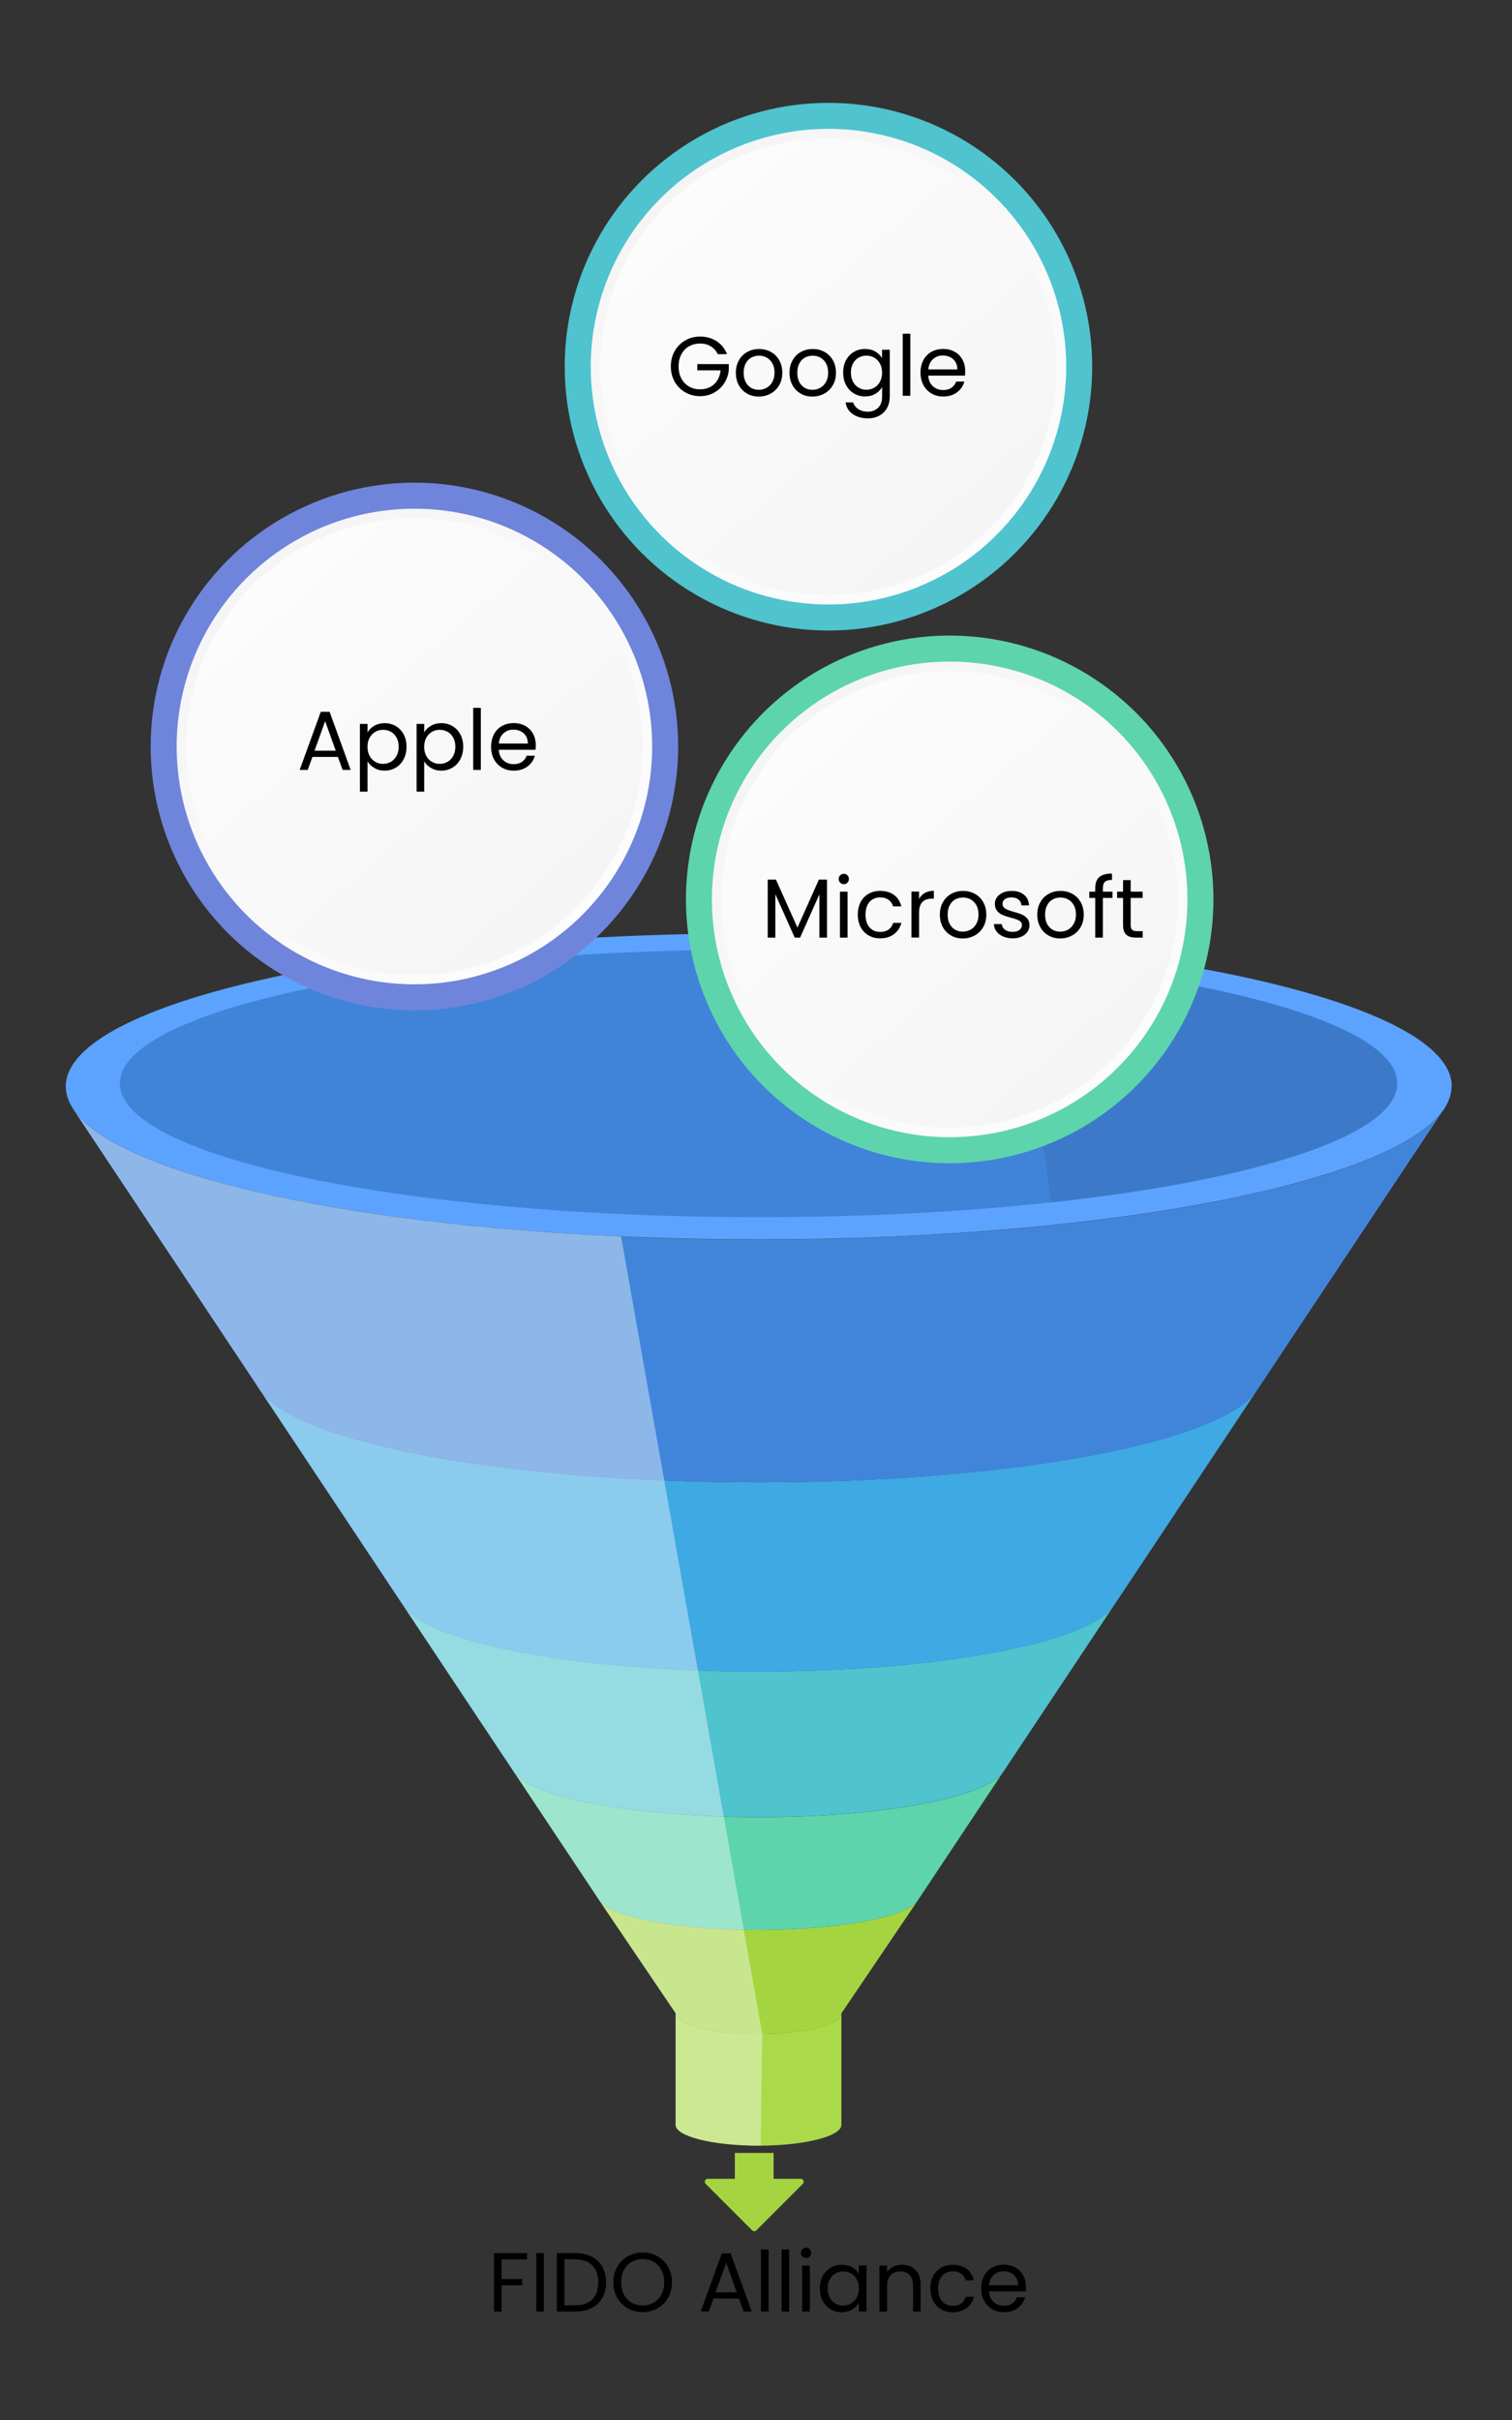
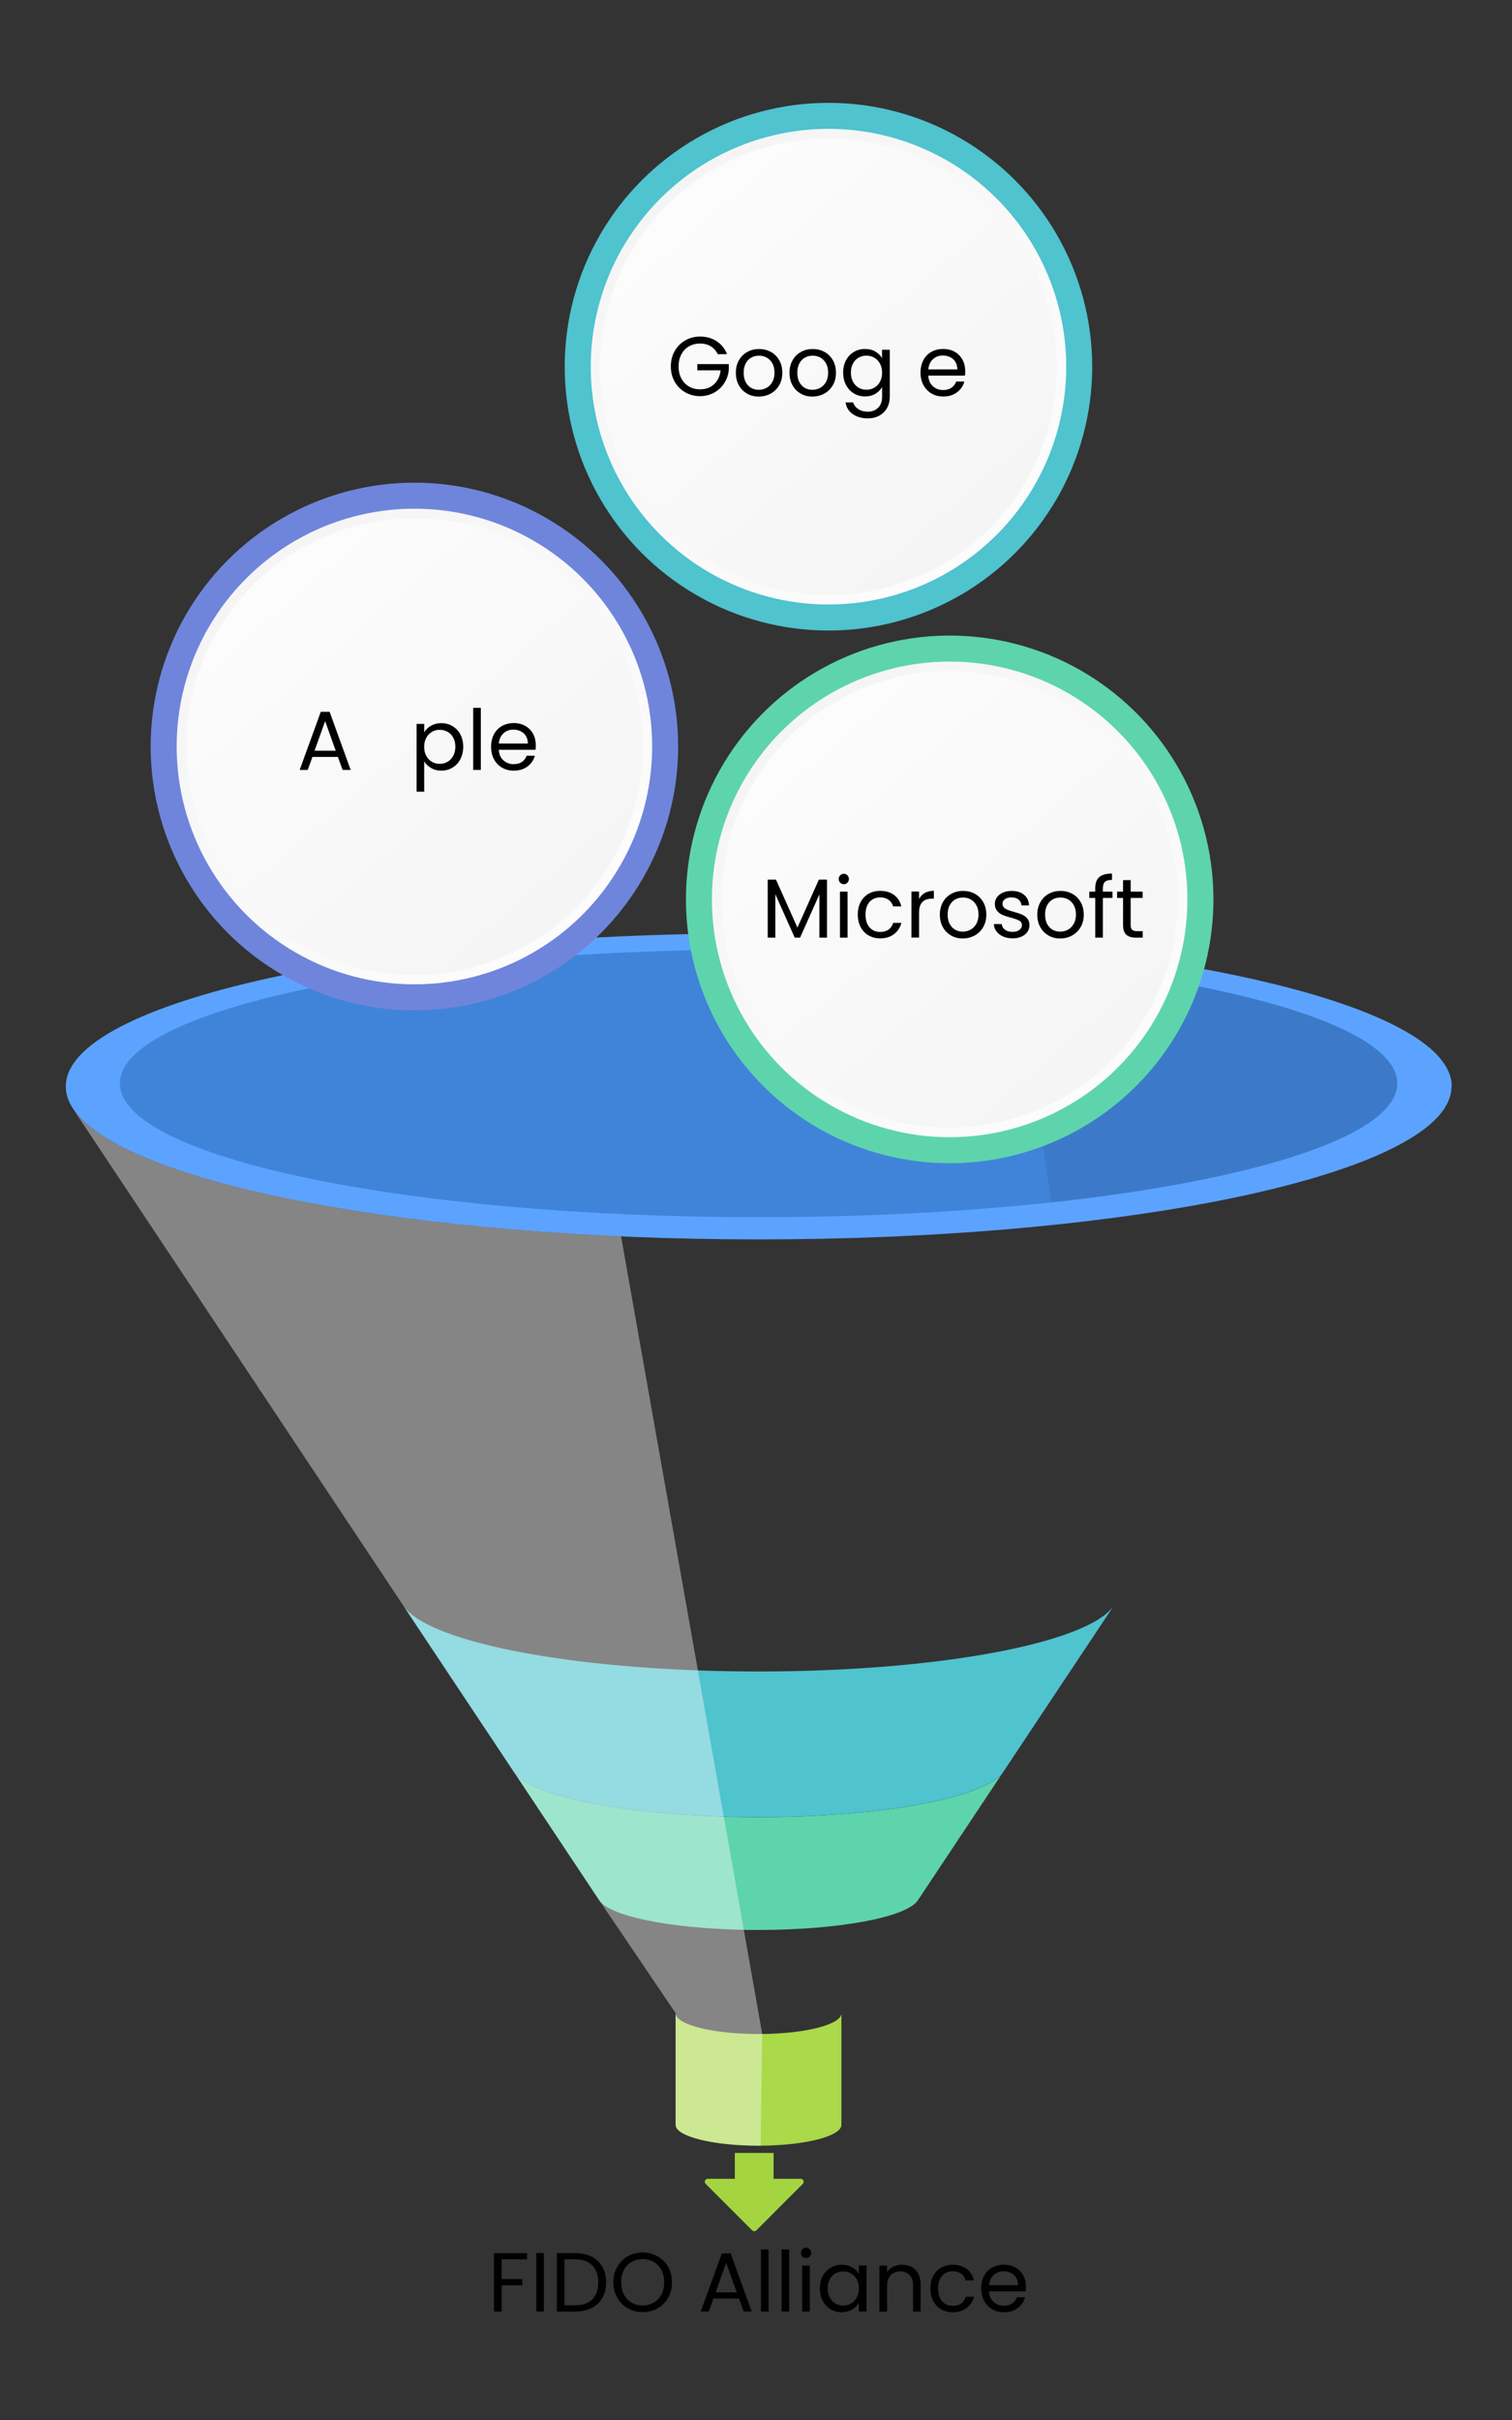
<svg xmlns="http://www.w3.org/2000/svg" xmlns:xlink="http://www.w3.org/1999/xlink" viewBox="0 0 250 400">
  <rect x="0" y="0" width="250" height="400" fill="#333333" stroke="none" />
  <defs>
    <style>      .cls-1 {        fill: #3c7ac9;      }      .cls-1, .cls-2, .cls-3, .cls-4, .cls-5, .cls-6, .cls-7, .cls-8, .cls-9, .cls-10, .cls-11, .cls-12, .cls-13, .cls-14, .cls-15, .cls-16, .cls-17, .cls-18 {        stroke-width: 0px;      }      .cls-2 {        fill: url(#linear-gradient);      }      .cls-3 {        fill: #000;      }      .cls-4 {        fill: url(#linear-gradient-6);      }      .cls-5 {        fill: #4185db;      }      .cls-6 {        fill: #5ed4ac;      }      .cls-19 {        isolation: isolate;      }      .cls-20 {        opacity: .2;      }      .cls-7 {        fill: #5ca3ff;      }      .cls-8 {        fill: url(#linear-gradient-5);      }      .cls-9 {        fill: #4084d9;      }      .cls-10 {        fill: url(#linear-gradient-2);      }      .cls-11 {        fill: #fff;        mix-blend-mode: soft-light;        opacity: .4;      }      .cls-12 {        fill: url(#linear-gradient-3);      }      .cls-13 {        fill: #3ea9e2;      }      .cls-14 {        fill: #6f85db;      }      .cls-15 {        fill: #4fc3ce;      }      .cls-16 {        fill: #aad94a;      }      .cls-17 {        fill: #a4d541;      }      .cls-18 {        fill: url(#linear-gradient-4);      }    </style>
    <linearGradient id="linear-gradient" x1="112.21" y1="31.84" x2="161.59" y2="89.2" gradientTransform="translate(175.12 -84.24) rotate(80.88)" gradientUnits="userSpaceOnUse">
      <stop offset="0" stop-color="#f5f5f5" />
      <stop offset="1" stop-color="#fcfcfc" />
    </linearGradient>
    <linearGradient id="linear-gradient-2" x1="113.2" y1="32.99" x2="160.61" y2="88.06" gradientUnits="userSpaceOnUse">
      <stop offset="0" stop-color="#fcfcfc" />
      <stop offset="1" stop-color="#f5f5f5" />
    </linearGradient>
    <linearGradient id="linear-gradient-3" x1="132.25" y1="119.89" x2="181.63" y2="177.25" gradientTransform="matrix(1,0,0,1,0,0)" xlink:href="#linear-gradient" />
    <linearGradient id="linear-gradient-4" x1="133.24" y1="121.03" x2="180.65" y2="176.11" xlink:href="#linear-gradient-2" />
    <linearGradient id="linear-gradient-5" x1="43.75" y1="94.62" x2="93.14" y2="151.98" gradientTransform="matrix(1,0,0,1,0,0)" xlink:href="#linear-gradient" />
    <linearGradient id="linear-gradient-6" x1="44.74" y1="95.77" x2="92.16" y2="150.84" xlink:href="#linear-gradient-2" />
  </defs>
  <g class="cls-19">
    <g id="Layer_1" data-name="Layer 1">
      <g>
        <g id="OUTPUT">
          <g id="Arrow">
            <rect class="cls-17" x="121.5" y="355.86" width="6.41" height="7.23" />
            <path class="cls-17" d="M117.03,360.13h15.36c.44,0,.66.53.35.84l-7.68,7.68c-.19.19-.5.19-.7,0l-7.68-7.68c-.31-.31-.09-.84.35-.84Z" />
          </g>
        </g>
        <g id="BODY">
          <g id="LEVEL_5" data-name="LEVEL 5">
            <path class="cls-16" d="M139.12,332.76v18.46c0,1.87-5.95,3.39-13.35,3.44-.12,0-.23,0-.35,0-7.57,0-13.71-1.54-13.71-3.44v-18.46c0,1.9,6.14,3.44,13.71,3.44.2,0,.41,0,.61,0,7.29-.08,13.1-1.59,13.1-3.44Z" />
-             <path class="cls-17" d="M151.72,314.17l-12.59,18.6c0,1.85-5.81,3.36-13.1,3.44-.2,0-.4,0-.61,0-7.57,0-13.71-1.54-13.71-3.44h0s-12.59-18.6-12.59-18.6c1.84,2.57,11.66,4.57,23.86,4.81.8.02,1.62.02,2.44.02,13.31,0,24.34-2.09,26.3-4.83Z" />
          </g>
          <path id="LEVEL_4" data-name="LEVEL 4" class="cls-6" d="M165.69,293.16l-13.94,20.96-.03.05c-1.96,2.74-12.99,4.83-26.3,4.83-.82,0-1.64,0-2.44-.02-12.2-.24-22.02-2.24-23.86-4.81l-.03-.05-13.94-20.96c3.14,3.69,17.06,6.58,34.52,7.11,1.88.06,3.8.09,5.76.09,20.09,0,36.79-3.1,40.27-7.19Z" />
          <path id="LEVEL_3" data-name="LEVEL 3" class="cls-15" d="M184.02,265.61l-17.88,26.88-.45.67c-3.48,4.09-20.19,7.19-40.27,7.19-1.95,0-3.88-.03-5.76-.09-17.45-.53-31.38-3.41-34.52-7.11l-.45-.67-17.88-26.88c4.03,5.36,23.65,9.59,48.57,10.5,3.26.12,6.61.18,10.03.18,29.54,0,54.04-4.63,58.6-10.68Z" />
-           <path id="LEVEL_2" data-name="LEVEL 2" class="cls-13" d="M207.6,230.16l-23.27,34.99-.31.46c-4.55,6.06-29.06,10.68-58.6,10.68-3.42,0-6.77-.06-10.03-.18-24.91-.91-44.54-5.15-48.57-10.5l-.31-.46-23.27-34.99c2,2.54,6.5,4.9,12.93,6.95.17.05.34.11.51.16.85.27,1.73.52,2.64.78.36.1.74.2,1.11.3.09.02.19.05.28.07.19.05.38.1.57.15.19.05.38.1.58.15.19.05.39.1.58.15.29.07.59.15.89.22.2.05.4.1.6.14.61.14,1.22.28,1.85.42.1.02.21.05.31.07.21.05.42.09.63.14.21.05.43.09.64.13.11.02.21.04.32.07.22.04.43.09.65.13.22.04.44.09.66.13,2.97.59,6.14,1.13,9.48,1.61.49.07.99.14,1.5.21,1.01.14,2.03.28,3.06.41.52.07,1.04.13,1.56.19.26.03.53.06.79.09.53.06,1.06.12,1.59.18.27.03.54.06.81.09.54.06,1.08.12,1.63.17.54.06,1.09.11,1.64.16,1.1.11,2.22.21,3.35.31.56.05,1.13.1,1.7.14,4.41.36,9,.63,13.72.82,5.05.2,10.26.31,15.59.31,10.32,0,20.2-.4,29.32-1.14.57-.05,1.14-.09,1.7-.14,1.13-.1,2.24-.2,3.35-.31.55-.05,1.1-.11,1.64-.16.55-.06,1.09-.11,1.63-.17.27-.03.54-.06.81-.09.53-.06,1.07-.12,1.59-.18.26-.03.53-.06.79-.09.53-.06,1.05-.13,1.56-.19,1.04-.13,2.05-.27,3.06-.41.5-.07,1-.14,1.5-.21,3.34-.49,6.51-1.03,9.48-1.61.22-.04.44-.09.66-.13.22-.04.43-.09.65-.13.11-.02.22-.04.32-.07.21-.04.43-.09.64-.13.21-.05.42-.09.63-.14.11-.02.21-.05.31-.07.63-.14,1.24-.28,1.85-.42.2-.05.4-.09.6-.14.3-.07.6-.14.89-.22.2-.05.39-.1.58-.15.19-.05.39-.1.58-.15.19-.05.38-.1.57-.15.09-.02.19-.05.28-.07.37-.1.74-.2,1.11-.3.91-.25,1.79-.51,2.64-.78.17-.05.34-.11.51-.16,6.44-2.05,10.93-4.41,12.93-6.95Z" />
          <g id="LEVEL_1" data-name="LEVEL 1">
-             <path class="cls-5" d="M238.67,183.44l-30.47,45.82-.6.9c-2,2.54-6.5,4.9-12.93,6.95-.17.05-.34.11-.51.16-.85.27-1.73.52-2.64.78-.36.1-.74.2-1.11.3-.09.02-.19.05-.28.07-.19.05-.38.1-.57.15-.19.05-.38.1-.58.15-.19.05-.39.1-.58.15-.29.07-.59.15-.89.22-.2.05-.4.1-.6.14-.61.14-1.22.28-1.85.42-.1.02-.21.05-.31.07-.21.05-.42.09-.63.14-.21.04-.43.09-.64.13-.11.02-.21.04-.32.07-.22.04-.43.09-.65.13-.22.04-.44.09-.66.13-2.97.59-6.14,1.13-9.48,1.61-.49.07-.99.14-1.5.21-1.01.14-2.03.28-3.06.41-.52.07-1.04.13-1.56.19-.26.03-.53.06-.79.09-.53.06-1.06.12-1.59.18-.27.03-.54.06-.81.09-.54.06-1.08.12-1.63.17-.54.06-1.09.11-1.64.16-1.1.11-2.22.21-3.35.31-.56.05-1.13.1-1.7.14-9.12.73-19,1.14-29.32,1.14-5.33,0-10.54-.11-15.59-.31-4.73-.19-9.31-.47-13.72-.82-.57-.05-1.14-.09-1.7-.14-1.13-.1-2.24-.2-3.35-.31-.55-.05-1.1-.11-1.64-.16-.55-.06-1.09-.11-1.63-.17-.27-.03-.54-.06-.81-.09-.53-.06-1.07-.12-1.59-.18-.26-.03-.53-.06-.79-.09-.53-.06-1.05-.13-1.56-.19-1.04-.13-2.05-.27-3.06-.41-.5-.07-1-.14-1.5-.21-3.34-.49-6.51-1.03-9.48-1.61-.22-.04-.44-.09-.66-.13-.22-.04-.43-.09-.65-.13-.11-.02-.22-.04-.32-.07-.21-.04-.43-.09-.64-.13-.21-.05-.42-.09-.63-.14-.11-.02-.21-.05-.31-.07-.63-.14-1.24-.28-1.85-.42-.2-.05-.4-.09-.6-.14-.3-.07-.6-.14-.89-.22-.2-.05-.39-.1-.58-.15-.19-.05-.39-.1-.58-.15-.19-.05-.38-.1-.57-.15-.09-.02-.19-.05-.28-.07-.37-.1-.74-.2-1.11-.3-.91-.25-1.79-.51-2.64-.78-.17-.05-.34-.11-.51-.16-6.44-2.05-10.93-4.41-12.93-6.95l-.6-.9-30.47-45.82c7.28,10.49,43.74,18.86,90.52,20.94,7.35.33,14.95.5,22.74.5,57.33,0,104.83-9.3,113.25-21.44Z" />
            <path class="cls-7" d="M240,179.57c0,1.2-.38,2.37-1.1,3.53,0,0,0,0,0,.01-.07.11-.14.21-.21.31,0,0,0,0,0,0-8.42,12.14-55.92,21.44-113.25,21.44s-104.83-9.3-113.25-21.44c0,0,0,0,0,0-.07-.1-.14-.21-.21-.31,0,0,0,0,0-.01-.73-1.15-1.1-2.33-1.1-3.53,0-13.97,51.3-25.3,114.58-25.3s114.58,11.33,114.58,25.3Z" />
            <path class="cls-9" d="M231.02,179.07c0,8.56-23.24,15.99-57.23,19.67-14.49,1.57-30.94,2.45-48.37,2.45-58.32,0-105.6-9.9-105.6-22.12s47.28-22.12,105.6-22.12c15.22,0,29.69.67,42.76,1.89,37.02,3.44,62.84,11.2,62.84,20.23Z" />
            <path class="cls-1" d="M231.02,179.07c0,8.56-23.24,15.99-57.23,19.67l-5.61-39.89c37.02,3.44,62.84,11.2,62.84,20.23Z" />
          </g>
          <path id="Reflection" class="cls-11" d="M126.03,336.2l-.26,18.45c-.12,0-.23,0-.35,0-7.57,0-13.71-1.54-13.71-3.44v-18.46l-12.59-18.6-.03-.05-13.94-20.96c-.19-.22-.34-.44-.45-.67l-17.88-26.88c-.11-.15-.22-.31-.31-.46l-23.27-34.99c-.24-.3-.44-.6-.6-.9l-30.47-45.82c7.28,10.49,43.74,18.86,90.52,20.94l7.14,40.34,5.56,31.39,4.28,24.16,3.31,18.71,3.05,17.23h0Z" />
        </g>
        <g id="INPUT">
          <g id="Circle">
            <circle id="Outer_Circle" data-name="Outer Circle" class="cls-15" cx="136.98" cy="60.61" r="43.61" />
            <g id="Circle-2" data-name="Circle">
              <g id="Shadow">
                <g class="cls-20">
                  <circle class="cls-3" cx="137.33" cy="60.96" r="38.09" />
                </g>
              </g>
              <circle class="cls-2" cx="136.98" cy="60.61" r="39.31" transform="translate(55.43 186.25) rotate(-80.88)" />
              <circle class="cls-10" cx="136.98" cy="60.61" r="37.74" />
            </g>
          </g>
          <g id="Circle-3" data-name="Circle">
            <circle id="Outer_Circle-2" data-name="Outer Circle" class="cls-6" cx="157.02" cy="148.66" r="43.61" transform="translate(-13.79 281.24) rotate(-81.25)" />
            <g id="Circle-4" data-name="Circle">
              <g id="Shadow-2" data-name="Shadow">
                <g class="cls-20">
                  <circle class="cls-3" cx="157.37" cy="149" r="38.09" />
                </g>
              </g>
              <circle class="cls-12" cx="157.02" cy="148.66" r="39.31" />
              <circle class="cls-18" cx="157.02" cy="148.66" r="37.74" />
            </g>
          </g>
          <g id="Circle-5" data-name="Circle">
            <circle id="Outer_Circle-3" data-name="Outer Circle" class="cls-14" cx="68.52" cy="123.39" r="43.61" />
            <g id="Circle-6" data-name="Circle">
              <g id="Shadow-3" data-name="Shadow">
                <g class="cls-20">
                  <circle class="cls-3" cx="68.87" cy="123.74" r="38.09" transform="translate(-65.66 167.97) rotate(-79.1)" />
                </g>
              </g>
              <circle class="cls-8" cx="68.52" cy="123.39" r="39.31" />
              <circle class="cls-4" cx="68.52" cy="123.39" r="37.74" />
            </g>
          </g>
        </g>
      </g>
      <g>
        <path class="cls-3" d="M87.14,372.41v1.03h-4.2v3.26h3.41v1.03h-3.41v4.35h-1.26v-9.66h5.46Z" />
        <path class="cls-3" d="M89.93,372.41v9.66h-1.26v-9.66h1.26Z" />
        <path class="cls-3" d="M97.82,373c.77.39,1.36.95,1.77,1.68.41.73.62,1.59.62,2.58s-.21,1.85-.62,2.57-1,1.28-1.77,1.66c-.77.38-1.68.58-2.74.58h-3.01v-9.66h3.01c1.05,0,1.97.2,2.74.59ZM97.94,380.04c.66-.66.98-1.59.98-2.78s-.33-2.14-.99-2.81c-.66-.67-1.61-1.01-2.85-1.01h-1.75v7.6h1.75c1.25,0,2.2-.33,2.86-.99Z" />
        <path class="cls-3" d="M103.8,381.54c-.74-.42-1.32-1.01-1.75-1.76s-.64-1.6-.64-2.54.21-1.79.64-2.54,1.01-1.34,1.75-1.76c.74-.42,1.56-.63,2.45-.63s1.73.21,2.47.63c.74.42,1.32,1,1.75,1.75.43.75.64,1.6.64,2.55s-.21,1.8-.64,2.55c-.42.75-1.01,1.33-1.75,1.75-.74.42-1.56.63-2.47.63s-1.71-.21-2.45-.63ZM108.08,380.6c.54-.31.97-.76,1.28-1.34.31-.58.46-1.26.46-2.02s-.15-1.45-.46-2.03-.73-1.02-1.27-1.34c-.54-.31-1.15-.47-1.83-.47s-1.29.16-1.83.47c-.54.31-.96.76-1.27,1.34-.31.58-.46,1.25-.46,2.03s.15,1.44.46,2.02c.31.58.73,1.03,1.27,1.34.54.31,1.15.47,1.82.47s1.28-.16,1.82-.47Z" />
        <path class="cls-3" d="M122.18,379.92h-4.21l-.78,2.15h-1.33l3.49-9.61h1.46l3.48,9.61h-1.33l-.78-2.15ZM121.82,378.9l-1.75-4.88-1.75,4.88h3.49Z" />
        <path class="cls-3" d="M127.08,371.81v10.26h-1.26v-10.26h1.26Z" />
        <path class="cls-3" d="M130.49,371.81v10.26h-1.26v-10.26h1.26Z" />
        <path class="cls-3" d="M132.68,372.99c-.17-.17-.25-.37-.25-.61s.08-.44.25-.61c.17-.17.37-.25.61-.25s.43.08.59.25c.16.17.24.37.24.61s-.08.44-.24.61c-.16.17-.36.25-.59.25s-.44-.08-.61-.25ZM133.9,374.48v7.6h-1.26v-7.6h1.26Z" />
        <path class="cls-3" d="M136.04,376.2c.31-.59.75-1.04,1.3-1.37s1.16-.49,1.84-.49,1.24.14,1.73.43c.49.29.85.65,1.09,1.08v-1.39h1.28v7.6h-1.28v-1.41c-.25.44-.62.81-1.12,1.1-.5.29-1.07.44-1.73.44s-1.29-.17-1.83-.5c-.54-.33-.97-.8-1.29-1.4s-.47-1.28-.47-2.05.16-1.46.47-2.04ZM141.66,376.76c-.23-.42-.54-.75-.94-.98s-.82-.34-1.3-.34-.9.11-1.29.33c-.39.22-.7.54-.93.97-.23.42-.35.92-.35,1.5s.12,1.09.35,1.52c.23.43.54.76.93.98.39.23.82.34,1.29.34s.9-.11,1.3-.34c.39-.23.71-.55.94-.98.23-.43.35-.93.35-1.5s-.12-1.07-.35-1.5Z" />
        <path class="cls-3" d="M151.36,375.18c.57.56.86,1.37.86,2.42v4.48h-1.25v-4.3c0-.76-.19-1.34-.57-1.74-.38-.4-.9-.6-1.55-.6s-1.19.21-1.59.62-.59,1.02-.59,1.82v4.2h-1.26v-7.6h1.26v1.08c.25-.39.59-.69,1.02-.9.43-.21.9-.32,1.42-.32.92,0,1.67.28,2.25.84Z" />
        <path class="cls-3" d="M154.29,376.2c.31-.59.75-1.04,1.31-1.37.56-.32,1.2-.49,1.92-.49.93,0,1.7.23,2.31.68.61.45,1,1.08,1.2,1.89h-1.36c-.13-.46-.38-.83-.75-1.09-.38-.27-.84-.4-1.39-.4-.72,0-1.3.25-1.75.74-.44.5-.67,1.19-.67,2.1s.22,1.62.67,2.12c.44.5,1.03.75,1.75.75.55,0,1.02-.13,1.39-.39.37-.26.62-.63.76-1.11h1.36c-.2.78-.61,1.4-1.22,1.86-.61.47-1.37.7-2.29.7-.72,0-1.36-.16-1.92-.49-.56-.32-1-.78-1.31-1.37-.31-.59-.47-1.28-.47-2.08s.16-1.47.47-2.06Z" />
        <path class="cls-3" d="M169.59,378.74h-6.07c.05.75.3,1.33.77,1.75.47.42,1.03.63,1.7.63.54,0,1-.13,1.37-.38.37-.25.62-.59.77-1.02h1.36c-.2.73-.61,1.32-1.22,1.78-.61.46-1.37.69-2.27.69-.72,0-1.37-.16-1.93-.49s-1.01-.78-1.34-1.38c-.32-.6-.49-1.29-.49-2.07s.16-1.47.47-2.07c.31-.59.76-1.05,1.32-1.37.57-.32,1.22-.48,1.96-.48s1.36.16,1.91.47c.55.31.98.75,1.28,1.3.3.55.45,1.17.45,1.86,0,.24-.01.49-.04.76ZM168.01,376.48c-.21-.35-.5-.61-.87-.79-.37-.18-.77-.27-1.21-.27-.64,0-1.18.2-1.63.61-.45.41-.7.97-.77,1.69h4.8c0-.48-.11-.89-.32-1.24Z" />
      </g>
      <g>
        <path class="cls-3" d="M118.68,58.55c-.27-.56-.66-1-1.16-1.31s-1.1-.46-1.77-.46-1.28.16-1.82.46c-.54.31-.97.75-1.27,1.33-.31.58-.46,1.25-.46,2s.15,1.42.46,2c.31.57.73,1.01,1.27,1.32.54.31,1.15.46,1.82.46.94,0,1.72-.28,2.33-.85.61-.56.96-1.33,1.07-2.29h-3.85v-1.03h5.2v.97c-.07.79-.32,1.52-.75,2.18-.42.66-.98,1.18-1.68,1.57-.69.38-1.46.58-2.31.58-.9,0-1.71-.21-2.45-.63-.74-.42-1.32-1-1.75-1.75-.43-.75-.64-1.59-.64-2.54s.21-1.79.64-2.54,1.01-1.34,1.75-1.76c.74-.42,1.56-.63,2.45-.63,1.03,0,1.93.25,2.72.76.79.51,1.36,1.22,1.73,2.15h-1.51Z" />
        <path class="cls-3" d="M123.52,65.05c-.58-.32-1.03-.78-1.36-1.38-.33-.6-.49-1.29-.49-2.07s.17-1.46.51-2.06c.34-.6.8-1.05,1.38-1.37.58-.32,1.23-.48,1.95-.48s1.37.16,1.95.48c.58.32,1.04.77,1.38,1.37.34.59.51,1.28.51,2.07s-.17,1.48-.52,2.07c-.35.6-.82,1.06-1.41,1.38-.59.32-1.25.49-1.97.49s-1.36-.16-1.93-.49ZM126.73,64.11c.4-.21.72-.53.96-.96.24-.42.37-.94.37-1.55s-.12-1.13-.36-1.55-.55-.74-.94-.95c-.39-.21-.81-.31-1.26-.31s-.88.1-1.27.31-.69.52-.92.95c-.23.42-.35.94-.35,1.55s.11,1.14.34,1.57c.23.42.53.74.91.95s.79.31,1.25.31.88-.11,1.28-.32Z" />
        <path class="cls-3" d="M132.39,65.05c-.58-.32-1.03-.78-1.36-1.38-.33-.6-.49-1.29-.49-2.07s.17-1.46.51-2.06c.34-.6.8-1.05,1.38-1.37.58-.32,1.23-.48,1.95-.48s1.37.16,1.95.48c.58.32,1.04.77,1.38,1.37.34.59.51,1.28.51,2.07s-.17,1.48-.52,2.07c-.35.6-.82,1.06-1.41,1.38-.59.32-1.25.49-1.97.49s-1.36-.16-1.93-.49ZM135.6,64.11c.4-.21.72-.53.96-.96.24-.42.37-.94.37-1.55s-.12-1.13-.36-1.55-.55-.74-.94-.95c-.39-.21-.81-.31-1.26-.31s-.88.1-1.27.31-.69.52-.92.95c-.23.42-.35.94-.35,1.55s.11,1.14.34,1.57c.23.42.53.74.91.95s.79.31,1.25.31.88-.11,1.28-.32Z" />
        <path class="cls-3" d="M144.74,58.12c.49.29.86.65,1.1,1.08v-1.39h1.28v7.76c0,.69-.15,1.31-.44,1.85-.3.54-.72.96-1.27,1.27s-1.19.46-1.92.46c-1,0-1.83-.24-2.5-.71-.67-.47-1.06-1.11-1.18-1.93h1.25c.14.46.43.83.86,1.12.43.28.96.42,1.57.42.69,0,1.26-.22,1.7-.65s.66-1.04.66-1.83v-1.59c-.25.44-.62.81-1.11,1.11-.49.29-1.06.44-1.72.44s-1.29-.17-1.84-.5c-.55-.33-.98-.8-1.3-1.4s-.47-1.28-.47-2.05.16-1.46.47-2.04.75-1.04,1.3-1.37,1.16-.49,1.84-.49,1.23.14,1.73.43ZM145.5,60.1c-.23-.42-.54-.75-.94-.98s-.82-.34-1.3-.34-.9.11-1.29.33c-.39.22-.7.54-.93.97-.23.42-.35.92-.35,1.5s.12,1.09.35,1.52c.23.43.54.76.93.98.39.23.82.34,1.29.34s.9-.11,1.3-.34c.39-.23.71-.55.94-.98.23-.43.35-.93.35-1.5s-.12-1.07-.35-1.5Z" />
-         <path class="cls-3" d="M150.52,55.16v10.26h-1.26v-10.26h1.26Z" />
        <path class="cls-3" d="M159.55,62.09h-6.07c.05.75.3,1.33.77,1.75.47.42,1.03.63,1.7.63.54,0,1-.13,1.37-.38.37-.25.62-.59.77-1.02h1.36c-.2.73-.61,1.32-1.22,1.78-.61.46-1.37.69-2.27.69-.72,0-1.37-.16-1.93-.49s-1.01-.78-1.34-1.38c-.32-.6-.49-1.29-.49-2.07s.16-1.47.47-2.07c.31-.59.76-1.05,1.32-1.37.57-.32,1.22-.48,1.96-.48s1.36.16,1.91.47c.55.31.98.75,1.28,1.3.3.55.45,1.17.45,1.86,0,.24-.01.49-.04.76ZM157.97,59.82c-.21-.35-.5-.61-.87-.79-.37-.18-.77-.27-1.21-.27-.64,0-1.18.2-1.63.61-.45.41-.7.97-.77,1.69h4.8c0-.48-.11-.89-.32-1.24Z" />
      </g>
      <g>
        <path class="cls-3" d="M55.87,125.11h-4.21l-.78,2.15h-1.33l3.49-9.61h1.46l3.48,9.61h-1.33l-.78-2.15ZM55.51,124.08l-1.75-4.88-1.75,4.88h3.49Z" />
-         <path class="cls-3" d="M61.88,119.97c.49-.29,1.07-.44,1.73-.44s1.29.16,1.84.49.98.78,1.3,1.37c.31.59.47,1.27.47,2.04s-.16,1.45-.47,2.05c-.31.6-.75,1.07-1.3,1.4-.55.33-1.16.5-1.84.5s-1.22-.15-1.71-.44c-.49-.29-.87-.65-1.13-1.09v5h-1.26v-11.2h1.26v1.4c.25-.43.62-.8,1.12-1.09ZM65.57,121.93c-.23-.43-.54-.75-.94-.97-.39-.22-.82-.33-1.3-.33s-.89.11-1.28.34c-.39.23-.71.55-.94.98s-.35.93-.35,1.49.12,1.07.35,1.5.55.76.94.98c.39.23.82.34,1.28.34s.9-.11,1.3-.34c.39-.23.7-.55.94-.98.23-.43.35-.94.35-1.52s-.12-1.07-.35-1.5Z" />
        <path class="cls-3" d="M71.25,119.97c.49-.29,1.07-.44,1.73-.44s1.29.16,1.84.49.98.78,1.3,1.37c.31.59.47,1.27.47,2.04s-.16,1.45-.47,2.05c-.31.6-.75,1.07-1.3,1.4-.55.33-1.16.5-1.84.5s-1.22-.15-1.71-.44c-.49-.29-.87-.65-1.13-1.09v5h-1.26v-11.2h1.26v1.4c.25-.43.62-.8,1.12-1.09ZM74.94,121.93c-.23-.43-.54-.75-.94-.97-.39-.22-.82-.33-1.3-.33s-.89.11-1.28.34c-.39.23-.71.55-.94.98s-.35.93-.35,1.49.12,1.07.35,1.5.55.76.94.98c.39.23.82.34,1.28.34s.9-.11,1.3-.34c.39-.23.7-.55.94-.98.23-.43.35-.94.35-1.52s-.12-1.07-.35-1.5Z" />
        <path class="cls-3" d="M79.5,117v10.26h-1.26v-10.26h1.26Z" />
        <path class="cls-3" d="M88.54,123.93h-6.07c.05.75.3,1.33.77,1.75.47.42,1.03.63,1.7.63.54,0,1-.13,1.37-.38.36-.25.62-.59.77-1.02h1.36c-.2.73-.61,1.32-1.22,1.78-.61.46-1.37.69-2.27.69-.72,0-1.37-.16-1.93-.49s-1.01-.78-1.34-1.38c-.32-.6-.48-1.29-.48-2.07s.16-1.47.47-2.07c.31-.59.76-1.05,1.32-1.37.57-.32,1.22-.48,1.96-.48s1.36.16,1.91.47c.55.31.98.75,1.28,1.3s.45,1.17.45,1.86c0,.24-.01.49-.04.76ZM86.96,121.66c-.21-.35-.5-.61-.87-.79-.37-.18-.77-.27-1.21-.27-.64,0-1.18.2-1.63.61-.45.41-.71.97-.77,1.69h4.8c0-.48-.11-.89-.32-1.24Z" />
      </g>
      <g>
        <path class="cls-3" d="M136.74,145.39v9.59h-1.26v-7.15l-3.19,7.15h-.89l-3.2-7.17v7.17h-1.26v-9.59h1.36l3.55,7.93,3.55-7.93h1.34Z" />
        <path class="cls-3" d="M138.92,145.9c-.17-.17-.25-.37-.25-.61s.08-.44.25-.61c.17-.17.37-.25.61-.25s.43.08.59.25c.16.17.24.37.24.61s-.08.44-.24.61c-.16.17-.36.25-.59.25s-.44-.08-.61-.25ZM140.14,147.38v7.6h-1.26v-7.6h1.26Z" />
        <path class="cls-3" d="M142.29,149.11c.31-.59.75-1.04,1.31-1.37.56-.32,1.2-.49,1.92-.49.93,0,1.7.23,2.31.68.61.45,1,1.08,1.2,1.89h-1.36c-.13-.46-.38-.83-.75-1.09-.38-.27-.84-.4-1.39-.4-.72,0-1.3.25-1.75.74-.44.5-.67,1.19-.67,2.1s.22,1.62.67,2.12c.44.5,1.03.75,1.75.75.55,0,1.02-.13,1.39-.39.37-.26.62-.63.76-1.11h1.36c-.2.78-.61,1.4-1.22,1.86-.61.47-1.37.7-2.29.7-.72,0-1.36-.16-1.92-.49-.56-.32-1-.78-1.31-1.37-.31-.59-.47-1.28-.47-2.08s.16-1.47.47-2.06Z" />
        <path class="cls-3" d="M152.91,147.6c.41-.24.91-.36,1.5-.36v1.3h-.33c-1.41,0-2.12.77-2.12,2.3v4.13h-1.26v-7.6h1.26v1.23c.22-.43.54-.77.95-1.01Z" />
        <path class="cls-3" d="M157.25,154.62c-.58-.32-1.03-.78-1.36-1.38-.33-.6-.49-1.29-.49-2.07s.17-1.46.51-2.06c.34-.6.8-1.05,1.38-1.37.58-.32,1.23-.48,1.95-.48s1.37.16,1.95.48c.58.32,1.04.77,1.38,1.37.34.59.51,1.28.51,2.07s-.17,1.48-.52,2.07c-.35.6-.82,1.06-1.41,1.38-.59.32-1.25.49-1.97.49s-1.36-.16-1.93-.49ZM160.46,153.67c.4-.21.72-.53.96-.96.24-.42.37-.94.37-1.55s-.12-1.13-.36-1.55-.55-.74-.94-.95c-.39-.21-.81-.31-1.26-.31s-.88.1-1.27.31-.69.52-.92.95c-.23.42-.35.94-.35,1.55s.11,1.14.34,1.57c.23.42.53.74.91.95s.79.31,1.25.31.88-.11,1.28-.32Z" />
        <path class="cls-3" d="M165.87,154.8c-.46-.2-.83-.48-1.1-.83-.27-.36-.42-.76-.44-1.23h1.3c.04.38.21.69.53.93.32.24.74.36,1.25.36.48,0,.86-.11,1.14-.32.28-.21.42-.48.42-.8s-.15-.58-.44-.74c-.3-.16-.75-.32-1.37-.48-.56-.15-1.02-.3-1.38-.45-.36-.15-.66-.38-.91-.68-.25-.3-.38-.7-.38-1.18,0-.39.12-.74.35-1.07s.56-.58.98-.77.91-.28,1.46-.28c.84,0,1.52.21,2.04.64s.79,1.01.83,1.75h-1.26c-.03-.4-.19-.72-.48-.96s-.68-.36-1.17-.36c-.45,0-.81.1-1.08.29-.27.19-.4.45-.4.76,0,.25.08.46.24.62s.37.29.61.39c.24.1.58.21,1.02.33.54.15.99.29,1.33.44.34.14.63.36.88.64.25.29.37.66.38,1.12,0,.42-.12.79-.35,1.12-.23.33-.56.59-.98.78-.42.19-.9.28-1.45.28-.58,0-1.1-.1-1.57-.3Z" />
        <path class="cls-3" d="M173.36,154.62c-.58-.32-1.03-.78-1.36-1.38-.33-.6-.49-1.29-.49-2.07s.17-1.46.51-2.06c.34-.6.8-1.05,1.38-1.37.58-.32,1.23-.48,1.95-.48s1.37.16,1.95.48c.58.32,1.04.77,1.38,1.37.34.59.51,1.28.51,2.07s-.17,1.48-.52,2.07c-.35.6-.82,1.06-1.41,1.38-.59.32-1.25.49-1.97.49s-1.36-.16-1.93-.49ZM176.57,153.67c.4-.21.72-.53.96-.96.24-.42.37-.94.37-1.55s-.12-1.13-.36-1.55-.55-.74-.94-.95c-.39-.21-.81-.31-1.26-.31s-.88.1-1.27.31-.69.52-.92.95c-.23.42-.35.94-.35,1.55s.11,1.14.34,1.57c.23.42.53.74.91.95s.79.31,1.25.31.88-.11,1.28-.32Z" />
        <path class="cls-3" d="M183.94,148.42h-1.59v6.56h-1.26v-6.56h-.98v-1.04h.98v-.54c0-.85.22-1.47.66-1.86.44-.39,1.14-.59,2.11-.59v1.05c-.55,0-.95.11-1.17.33-.23.22-.34.58-.34,1.07v.54h1.59v1.04Z" />
        <path class="cls-3" d="M186.95,148.42v4.48c0,.37.08.63.24.78s.43.23.82.23h.93v1.07h-1.14c-.7,0-1.23-.16-1.58-.49-.35-.32-.53-.85-.53-1.59v-4.48h-.98v-1.04h.98v-1.91h1.26v1.91h1.98v1.04h-1.98Z" />
      </g>
    </g>
  </g>
</svg>